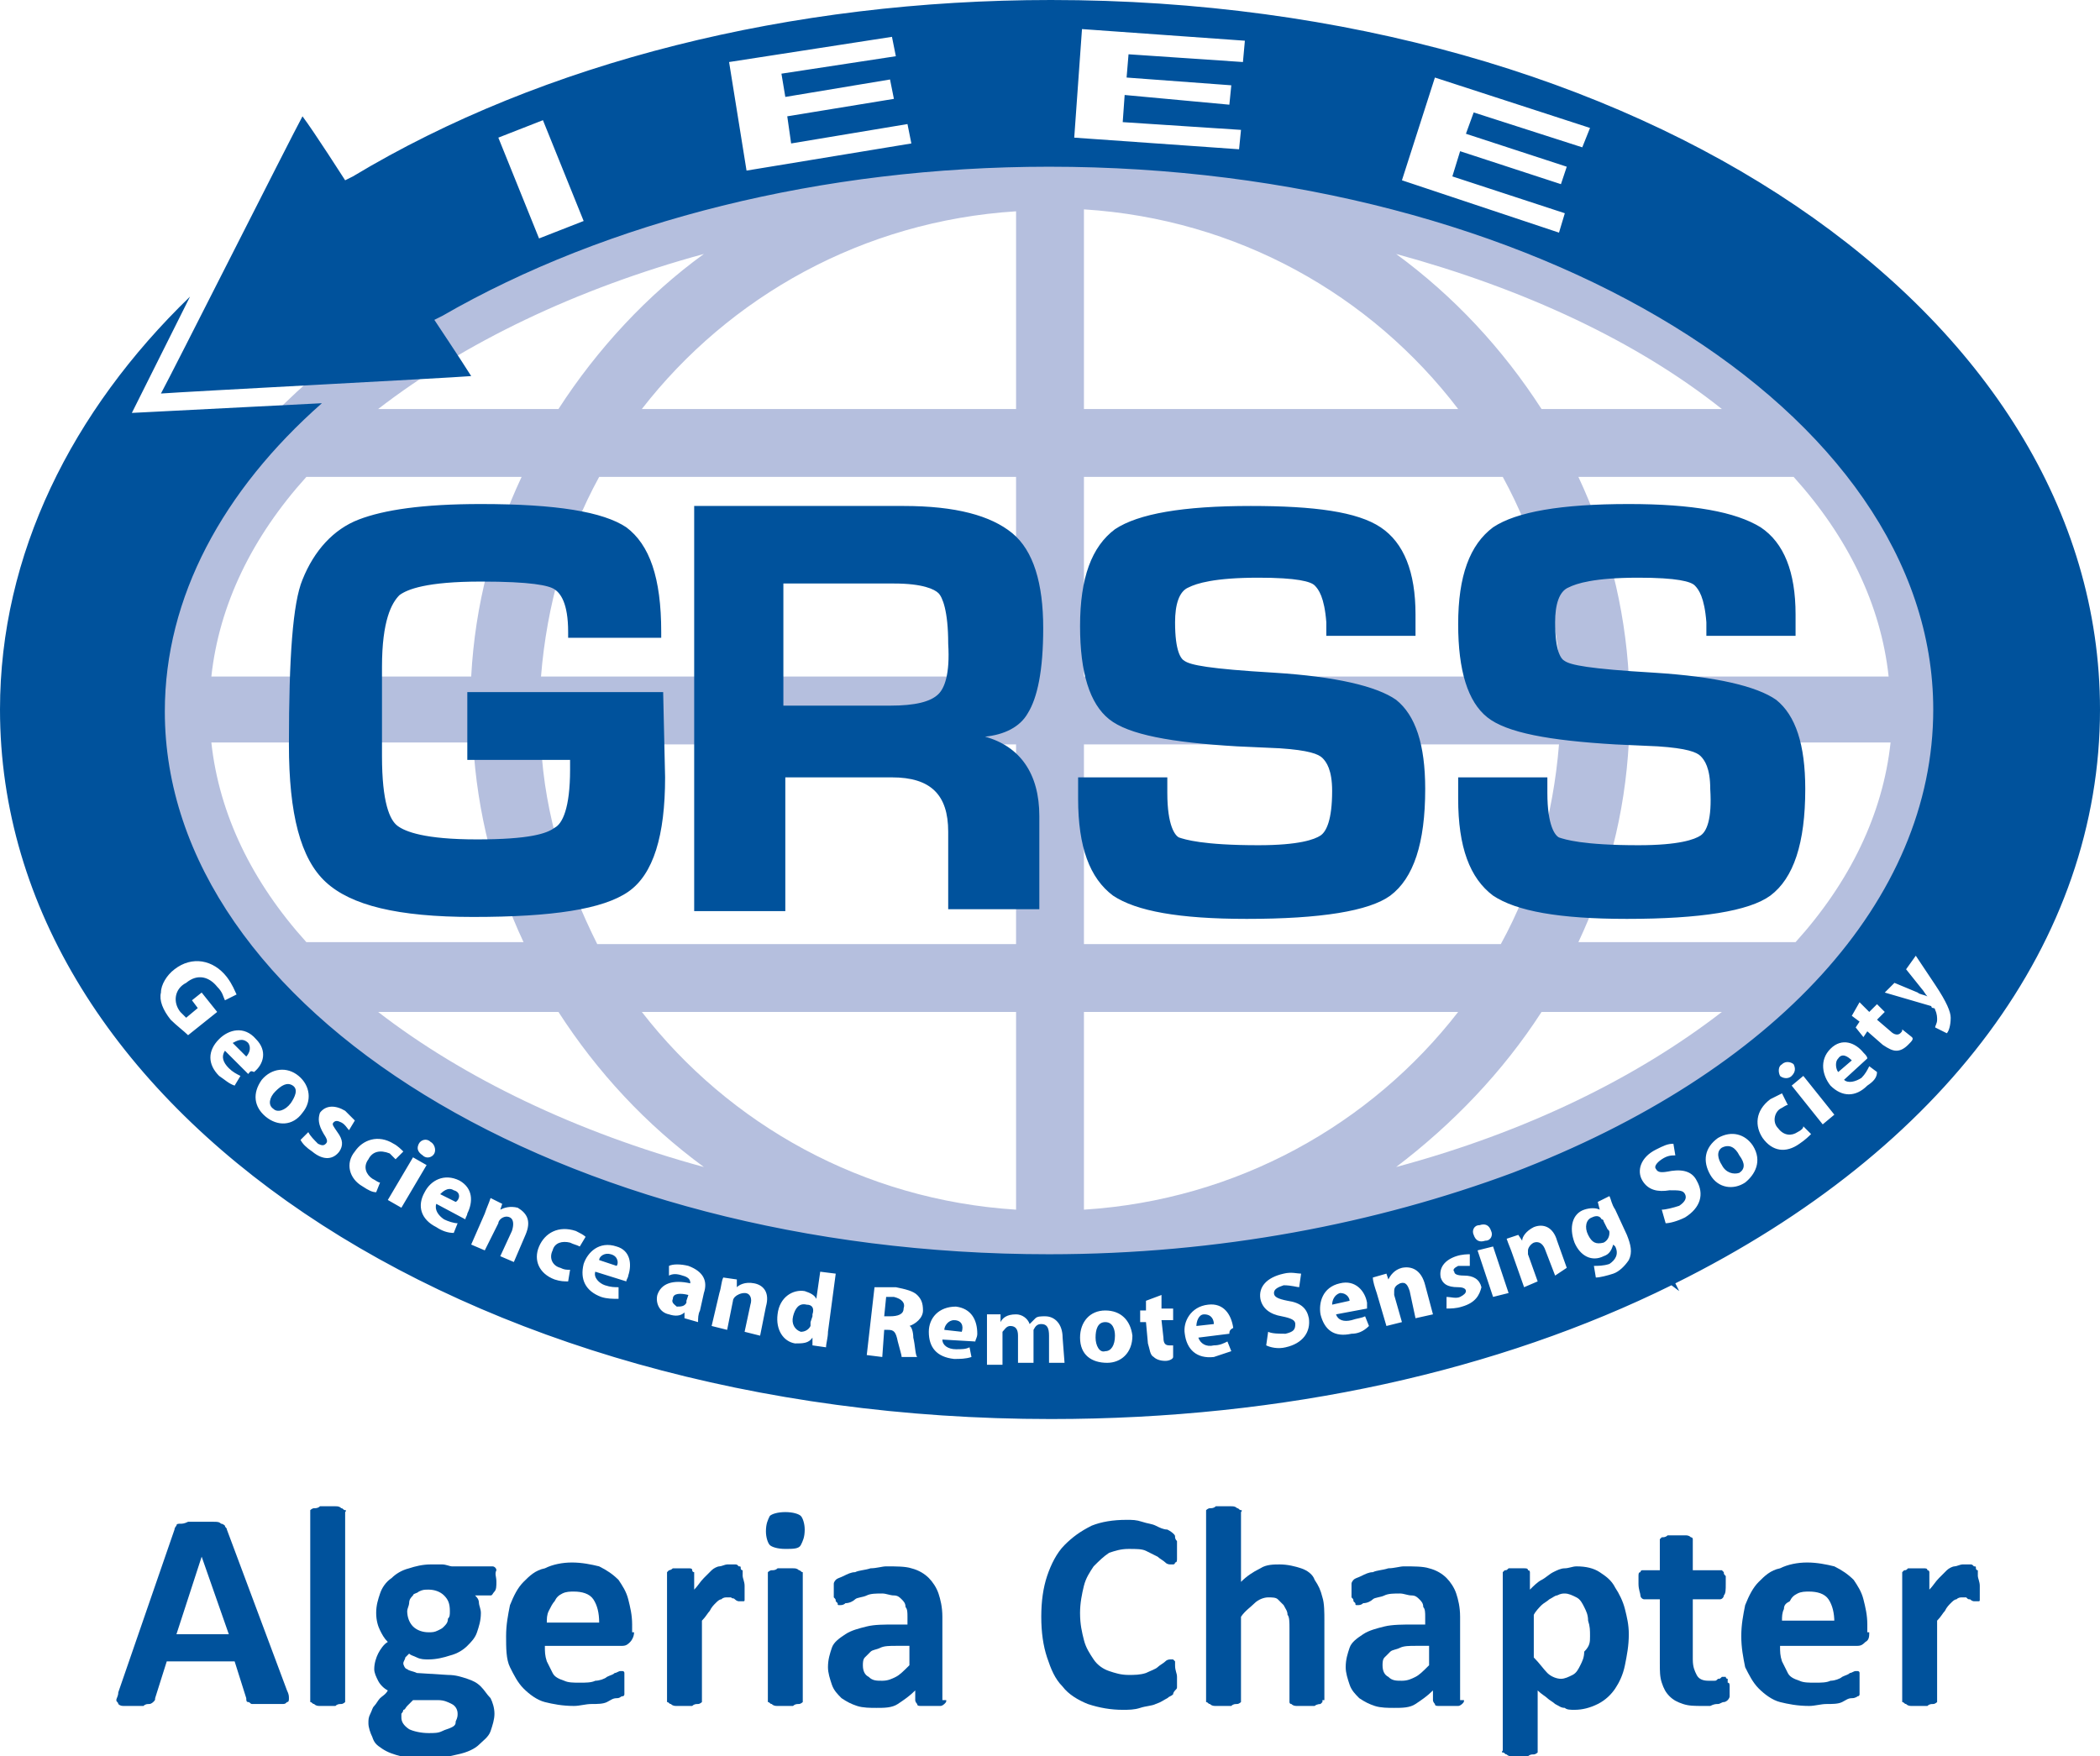
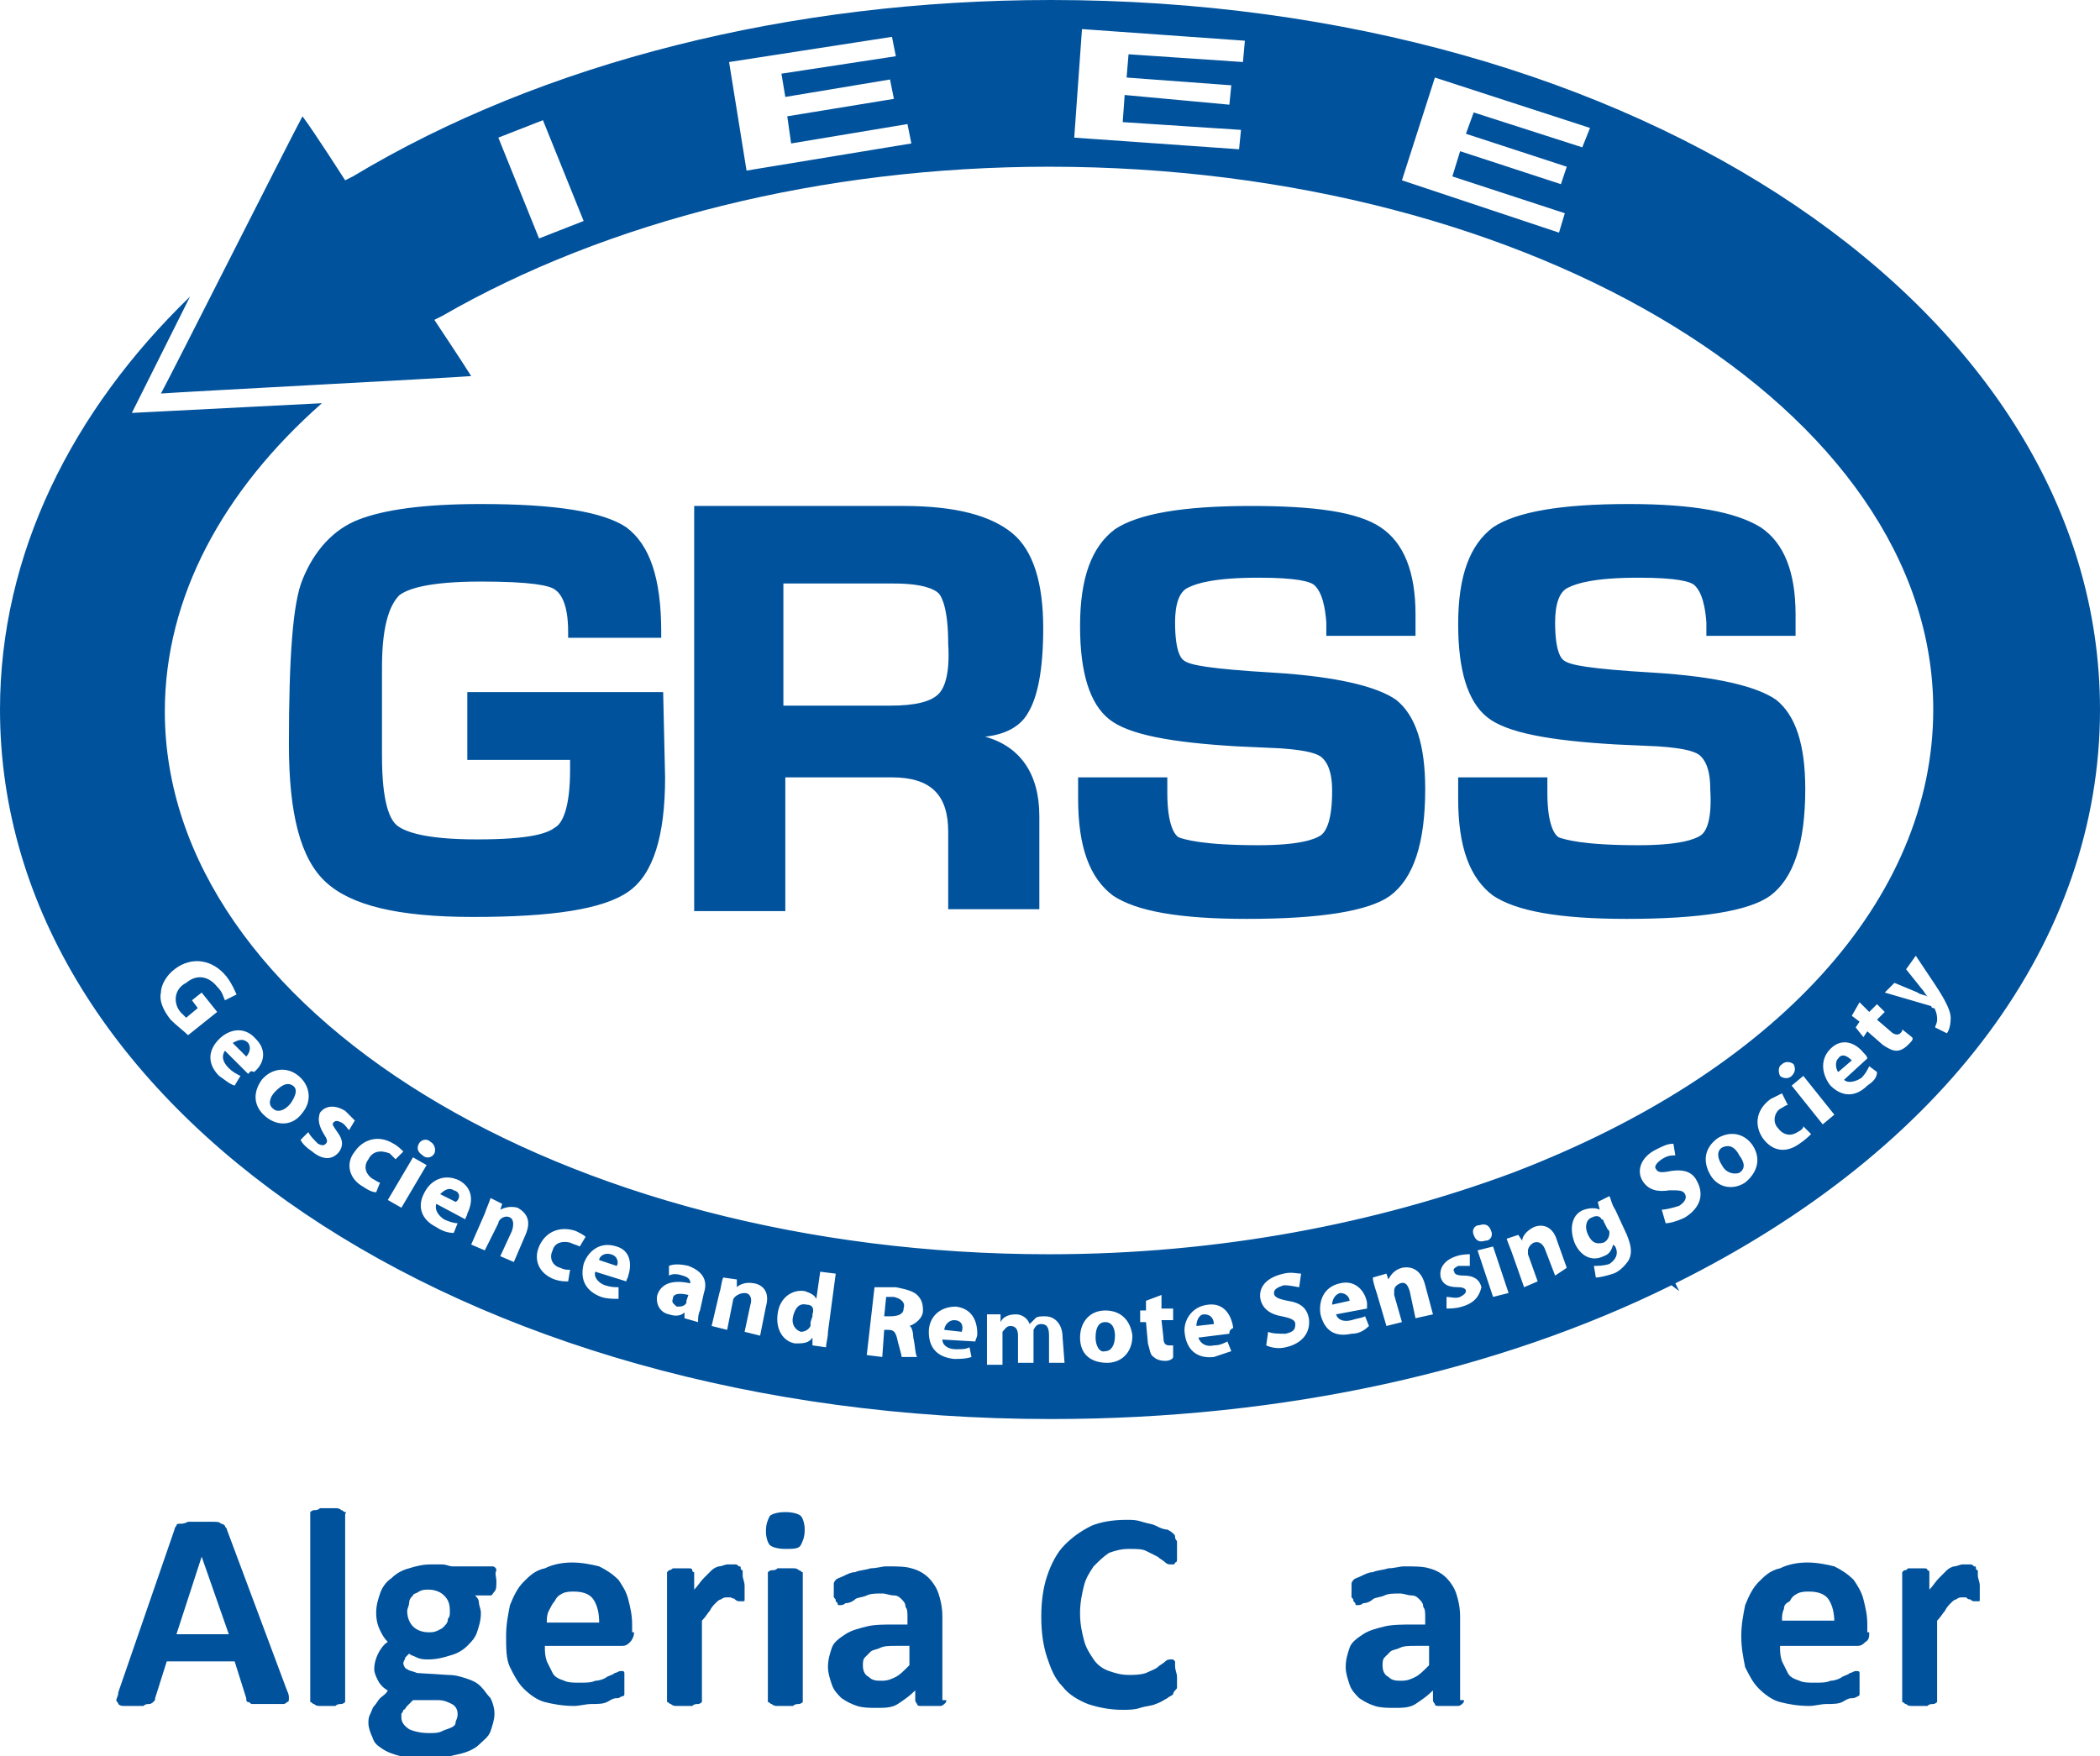
<svg xmlns="http://www.w3.org/2000/svg" version="1.1" id="Layer_1" x="0px" y="0px" viewBox="0 0 108.3 90.6" style="enable-background:new 0 0 108.3 90.6;" xml:space="preserve">
  <style type="text/css">
	.st0{fill:#B5BFDE;}
	.st1{fill:#00529C;enable-background:new    ;}
	.st2{enable-background:new    ;}
	.st3{fill:#00529C;}
</style>
  <g id="XMLID_241_">
    <g id="XMLID_515_">
      <g id="XMLID_516_">
-         <path id="XMLID_580_" class="st0" d="M54.2,7.3C28.3,7.3,7.3,20.4,7.3,36.6c0,16.2,21,29.3,46.9,29.3c25.9,0,46.9-13.2,46.9-29.3     C101.1,20.4,80,7.3,54.2,7.3z M81.4,48.6c1.5-3.2,2.4-6.6,2.6-10.3h13.5c-0.4,3.7-2.1,7.2-4.9,10.3H81.4z M33.1,52.2h19.3v10.2     C44.5,61.9,37.6,58,33.1,52.2z M15.8,48.6c-2.8-3.1-4.5-6.6-4.9-10.3h13.5c0.2,3.6,1.1,7.1,2.6,10.3H15.8z M26.9,24.6     c-1.5,3.2-2.4,6.6-2.6,10.3H10.9c0.4-3.7,2.1-7.2,4.9-10.3H26.9z M75.2,21.1H55.9V10.8C63.8,11.3,70.7,15.2,75.2,21.1z      M77.5,24.6c1.7,3.1,2.7,6.6,3,10.3H55.9V24.6H77.5z M52.4,24.6v10.3H27.9c0.3-3.7,1.3-7.2,3-10.3H52.4z M33.1,21.1     c4.5-5.8,11.4-9.7,19.3-10.2v10.2H33.1z M27.9,38.4h24.5v10.3H30.8C29.2,45.5,28.1,42.1,27.9,38.4z M55.9,52.2h19.3     c-4.5,5.8-11.4,9.7-19.3,10.2V52.2z M55.9,48.6V38.4h24.5c-0.3,3.7-1.3,7.2-3,10.3H55.9z M84,34.9c-0.2-3.6-1.1-7.1-2.6-10.3     h11.1c2.8,3.1,4.5,6.6,4.9,10.3H84z M88.8,21.1h-9.3c-2-3.1-4.5-5.8-7.5-8C78.6,14.9,84.4,17.6,88.8,21.1z M28.8,21.1h-9.3     c4.4-3.4,10.2-6.2,16.8-8C33.4,15.2,30.8,18,28.8,21.1z M19.5,52.2h9.3c2,3.1,4.5,5.8,7.5,8C29.7,58.4,23.9,55.6,19.5,52.2z      M79.5,52.2h9.3c-4.4,3.4-10.1,6.2-16.8,8C74.9,58,77.5,55.3,79.5,52.2z" />
        <path id="XMLID_517_" class="st1" d="M20.6,30.7C21,30.4,22,30,24.8,30c2.6,0,3.5,0.2,3.8,0.4c0.3,0.2,0.7,0.7,0.7,2.2l0,0.3h4.8     v-0.3c0-2.8-0.6-4.5-1.8-5.4c-1.2-0.8-3.6-1.2-7.5-1.2c-3,0-5,0.3-6.3,0.8c-1.3,0.5-2.3,1.6-2.9,3.1c-0.5,1.2-0.7,4-0.7,8.5     c0,3.6,0.6,5.9,1.9,7.1c1.3,1.2,3.7,1.8,7.6,1.8c4.1,0,6.7-0.4,8-1.3c1.3-0.9,1.9-2.9,1.9-5.9c0,0-0.1-4.4-0.1-4.4H24.1v3.5     c0,0,4.7,0,5.3,0c0,0.2,0,0.5,0,0.5c0,2-0.4,2.8-0.8,3c-0.4,0.3-1.3,0.6-4,0.6c-2.7,0-3.7-0.4-4.1-0.7c-0.4-0.3-0.8-1.2-0.8-3.6     c0,0,0-2.6,0-2.6l0-2C19.7,32,20.2,31.1,20.6,30.7z M53,36.8c0.5-0.8,0.8-2.2,0.8-4.4c0-2.3-0.5-4-1.6-4.9     c-1.1-0.9-2.9-1.4-5.6-1.4H35.8v20.9h4.7c0,0,0-6.2,0-6.9c0.6,0,5.5,0,5.5,0c2,0,2.9,0.9,2.9,2.8v4h4.7v-4.8c0-2.2-1-3.6-2.8-4.1     C51.8,37.9,52.6,37.5,53,36.8z M48.4,35.8c-0.4,0.4-1.2,0.6-2.5,0.6c0,0-4.8,0-5.5,0v-6.3c0.6,0,5.7,0,5.7,0     c1.5,0,2.1,0.3,2.3,0.5c0.2,0.2,0.5,0.9,0.5,2.6C49,34.8,48.7,35.5,48.4,35.8z M68.1,43.1c-0.3,0.2-1.1,0.5-3.2,0.5     c-2.9,0-3.8-0.3-4.1-0.4c-0.2-0.1-0.6-0.6-0.6-2.3c0,0,0-0.8,0-0.8h-4.6l0,1.1c0,2.5,0.6,4.1,1.8,5c1.2,0.8,3.4,1.2,6.9,1.2     c3.8,0,6.3-0.4,7.4-1.2c1.2-0.9,1.8-2.7,1.8-5.5c0-2.3-0.5-3.8-1.5-4.6c-1-0.7-3.1-1.2-6.3-1.4c-3.4-0.2-4.3-0.4-4.6-0.6     c-0.2-0.1-0.5-0.5-0.5-2c0-0.9,0.2-1.6,0.7-1.8c0.4-0.2,1.3-0.5,3.6-0.5c2,0,2.7,0.2,2.9,0.4c0.2,0.2,0.5,0.6,0.6,1.9     c0,0,0,0.4,0,0.4l0,0.3l0.3,0h4.3l0-1.1c0-2.2-0.6-3.7-1.8-4.5c-1.2-0.8-3.4-1.1-6.7-1.1c-3.5,0-5.8,0.4-7,1.2     c-1.2,0.9-1.8,2.5-1.8,5c0,2.4,0.5,4,1.5,4.8c1,0.8,3.2,1.2,6.6,1.4l2.2,0.1c1.5,0.1,2,0.3,2.2,0.5c0.2,0.2,0.5,0.6,0.5,1.7     C68.7,42.3,68.4,42.9,68.1,43.1z M87.7,43.1c-0.3,0.2-1.1,0.5-3.2,0.5c-2.9,0-3.8-0.3-4.1-0.4c-0.2-0.1-0.6-0.6-0.6-2.3     c0,0,0-0.8,0-0.8h-4.6l0,1.1c0,2.5,0.6,4.1,1.8,5c1.2,0.8,3.4,1.2,6.9,1.2c3.8,0,6.3-0.4,7.4-1.2c1.2-0.9,1.8-2.7,1.8-5.5     c0-2.3-0.5-3.8-1.5-4.6c-1-0.7-3.1-1.2-6.3-1.4c-3.4-0.2-4.3-0.4-4.6-0.6c-0.2-0.1-0.5-0.5-0.5-2c0-0.9,0.2-1.6,0.7-1.8     c0.4-0.2,1.3-0.5,3.6-0.5c2,0,2.7,0.2,2.9,0.4c0.2,0.2,0.5,0.6,0.6,1.9c0,0,0,0.4,0,0.4l0,0.3l0.3,0h4.3l0-1.1     c0-2.2-0.6-3.7-1.8-4.5C89.5,26.4,87.3,26,84,26c-3.5,0-5.8,0.4-7,1.2v0c-1.2,0.9-1.8,2.5-1.8,5c0,2.4,0.5,4,1.5,4.8     c1,0.8,3.2,1.2,6.6,1.4l2.2,0.1c1.5,0.1,2,0.3,2.2,0.5c0.2,0.2,0.5,0.6,0.5,1.7C88.3,42.3,88,42.9,87.7,43.1z M108.3,36.6     C108.3,16.1,84.5,0,54.2,0c-13.4,0-26.2,3.2-36,9.1l-0.4,0.2c0,0-1.6-2.5-2.2-3.3C15,7.1,8.9,19.2,8.3,20.3     c1.3-0.1,14.8-0.8,16-0.9c-0.5-0.8-1.9-2.9-1.9-2.9l0.4-0.2c8.5-4.9,19.6-7.7,31.3-7.7c25.1,0,45.6,12.6,45.6,28     c0,9.8-8.1,18.7-21.7,23.9l0,0c-7,2.6-15.1,4.2-23.9,4.2c-25.1,0-45.6-12.6-45.6-28c0-5.9,3-11.4,8.1-15.9l-9.8,0.5l3-6     C3.7,21.2,0,28.6,0,36.6c0,20.5,23.8,36.6,54.2,36.6c12.1,0,23.1-2.5,32-6.9l0.4,0.3l-0.2-0.4C100.3,59.3,108.3,48.5,108.3,36.6z      M27.8,12.3l-2.1-5.2L28,6.2l2.1,5.2L27.8,12.3z M38.5,8.8l-0.9-5.6L46,1.9l0.2,1l-5.9,0.9l0.2,1.2l5.4-0.9l0.2,1L40.6,6l0.2,1.4     l6-1l0.2,1L38.5,8.8z M64.1,3.2l-5.9-0.4L58.1,4l5.4,0.4l-0.1,1L58,4.9l-0.1,1.4L64,6.7l-0.1,1l-8.5-0.6l0.4-5.6l8.4,0.6     L64.1,3.2z M81.6,7.6L76,5.8l-0.4,1.1l5.2,1.7l-0.3,0.9l-5.2-1.7l-0.4,1.3l5.8,1.9l-0.3,1l-8.1-2.7L74,4l8,2.6L81.6,7.6z      M97.7,50.7l1.2,0.5c0.1,0.1,0.3,0.1,0.5,0.2l0,0c-0.1-0.1-0.2-0.3-0.3-0.4l-0.8-1l0.5-0.7l1,1.5c0.6,0.9,0.8,1.4,0.8,1.7     c0,0.4-0.1,0.7-0.2,0.8L99.8,53c0-0.1,0.1-0.2,0.1-0.4c0-0.1,0-0.3-0.1-0.5c0,0,0-0.1-0.1-0.1c0,0-0.1,0-0.1-0.1l-2.4-0.7     L97.7,50.7z M91.9,54.9c0.2-0.2,0.5-0.1,0.6,0c0.1,0.2,0.1,0.4-0.1,0.6l0,0c-0.2,0.2-0.5,0.1-0.6,0C91.7,55.3,91.7,55,91.9,54.9z      M76.3,63.2c0.3-0.1,0.5,0,0.6,0.3c0.1,0.2,0,0.5-0.3,0.5l0,0c-0.3,0.1-0.5,0-0.6-0.3C75.9,63.5,76,63.2,76.3,63.2z M21.6,59     c0.1-0.2,0.4-0.3,0.6-0.1c0.2,0.1,0.3,0.4,0.2,0.6c-0.1,0.2-0.4,0.3-0.6,0.1l0,0C21.5,59.4,21.5,59.2,21.6,59z M8.8,52.6     c-0.4-0.5-0.6-1-0.5-1.4c0-0.4,0.3-0.9,0.7-1.2c0.9-0.7,2-0.5,2.7,0.4c0.3,0.4,0.4,0.7,0.5,0.9l-0.6,0.3     c-0.1-0.2-0.1-0.4-0.4-0.7c-0.4-0.5-1-0.7-1.6-0.2C9,51,8.9,51.7,9.3,52.2c0.1,0.1,0.2,0.2,0.3,0.3l0.6-0.5l-0.3-0.4l0.5-0.4     l0.8,1l-1.5,1.2C9.5,53.2,9.1,52.9,8.8,52.6z M12.8,55.4l-1.2-1.2c-0.2,0.3-0.1,0.6,0.2,0.9c0.2,0.2,0.4,0.3,0.6,0.4l-0.3,0.5     c-0.3-0.1-0.5-0.3-0.8-0.5c-0.6-0.6-0.6-1.3,0-1.9c0.5-0.5,1.3-0.7,1.9,0c0.6,0.6,0.4,1.3-0.1,1.7C12.9,55.2,12.9,55.3,12.8,55.4     z M13.7,57.6L13.7,57.6c-0.6-0.5-0.7-1.2-0.2-1.9c0.5-0.6,1.3-0.7,1.9-0.2c0.6,0.5,0.7,1.3,0.2,1.9     C15.1,58.1,14.3,58.1,13.7,57.6z M17.6,57.9c-0.2-0.1-0.3-0.1-0.4,0c-0.1,0.1,0,0.2,0.2,0.5c0.3,0.4,0.3,0.7,0.1,1     c-0.3,0.4-0.8,0.5-1.4,0c-0.3-0.2-0.5-0.4-0.6-0.6l0.4-0.4c0.1,0.2,0.3,0.4,0.5,0.6c0.2,0.1,0.3,0.1,0.4,0     c0.1-0.1,0.1-0.2-0.1-0.5c-0.3-0.5-0.3-0.8-0.2-1.1c0.3-0.4,0.8-0.4,1.3-0.1c0.2,0.2,0.4,0.4,0.5,0.5L18,58.3     C17.9,58.2,17.8,58,17.6,57.9z M19,59.8c-0.3,0.4-0.1,0.8,0.2,1c0.2,0.1,0.3,0.2,0.4,0.2l-0.2,0.5c-0.2,0-0.4-0.1-0.7-0.3     c-0.7-0.4-0.9-1.2-0.4-1.8c0.4-0.6,1.2-0.9,2-0.4c0.2,0.1,0.4,0.3,0.5,0.4l-0.4,0.4c-0.1-0.1-0.2-0.2-0.3-0.3     C19.6,59.3,19.2,59.4,19,59.8z M20,61.9l1.3-2.2l0.7,0.4l-1.3,2.2L20,61.9z M24,62.9l-1.5-0.8c-0.1,0.3,0.1,0.6,0.4,0.8     c0.2,0.1,0.5,0.2,0.7,0.2l-0.2,0.5c-0.3,0-0.6-0.1-0.9-0.3c-0.8-0.4-1-1.1-0.6-1.8c0.3-0.6,1-1,1.8-0.6c0.7,0.4,0.7,1.1,0.4,1.7     C24.1,62.7,24,62.8,24,62.9z M27.1,63.7l-0.6,1.4l-0.7-0.3l0.6-1.3c0.1-0.3,0.1-0.6-0.1-0.7c-0.2-0.1-0.4,0-0.5,0.1     c0,0-0.1,0.1-0.1,0.2L25,64.5l-0.7-0.3l0.7-1.6c0.1-0.3,0.2-0.5,0.3-0.8l0.6,0.3l-0.1,0.3l0,0c0.2-0.1,0.5-0.2,0.9-0.1     C27.2,62.6,27.4,63,27.1,63.7z M29.4,64.1c-0.4-0.1-0.8,0-0.9,0.4c-0.2,0.4,0,0.8,0.4,0.9c0.2,0.1,0.3,0.1,0.5,0.1l-0.1,0.6     c-0.2,0-0.4,0-0.7-0.1c-0.8-0.3-1.1-1-0.8-1.7c0.3-0.7,1-1.1,1.9-0.8c0.2,0.1,0.4,0.2,0.5,0.3l-0.3,0.5     C29.7,64.2,29.6,64.2,29.4,64.1z M32.4,65.8c0,0.1-0.1,0.2-0.1,0.3l-1.6-0.5c-0.1,0.3,0.2,0.6,0.5,0.7c0.3,0.1,0.5,0.1,0.7,0.1     L31.9,67c-0.3,0-0.6,0-0.9-0.1c-0.8-0.3-1.1-0.9-0.9-1.7c0.2-0.6,0.8-1.2,1.7-0.9C32.5,64.5,32.6,65.2,32.4,65.8z M36.3,66.7     l-0.2,0.9C36,67.8,36,68,36,68.2L35.3,68l0-0.3l0,0c-0.2,0.2-0.5,0.2-0.8,0.1c-0.5-0.1-0.7-0.6-0.6-1c0.2-0.6,0.8-0.8,1.7-0.6     l0,0c0-0.1,0-0.3-0.4-0.4c-0.3-0.1-0.5-0.1-0.7,0l0-0.5c0.2-0.1,0.6-0.1,1,0C36.3,65.6,36.5,66.1,36.3,66.7z M39.5,67.4l-0.3,1.5     l-0.8-0.2l0.3-1.4c0.1-0.3,0-0.6-0.3-0.6c-0.2,0-0.4,0.1-0.5,0.2c0,0-0.1,0.1-0.1,0.2l-0.3,1.5l-0.8-0.2l0.4-1.7     c0.1-0.3,0.1-0.6,0.2-0.8L38,66l0,0.4l0,0c0.1-0.1,0.4-0.3,0.9-0.2C39.4,66.3,39.7,66.7,39.5,67.4z M42.7,68.7     c0,0.3-0.1,0.6-0.1,0.8l-0.7-0.1l0-0.4l0,0c-0.2,0.3-0.5,0.3-0.9,0.3c-0.6-0.1-1-0.7-0.9-1.5c0.1-0.9,0.8-1.3,1.4-1.2     c0.3,0.1,0.5,0.2,0.6,0.4l0,0l0.2-1.4l0.8,0.1L42.7,68.7z M47.1,69c0.1,0.4,0.1,0.9,0.2,1L46.5,70c0-0.1-0.1-0.4-0.2-0.8     c-0.1-0.5-0.2-0.6-0.5-0.6l-0.2,0l-0.1,1.4l-0.8-0.1l0.4-3.5c0.3,0,0.6,0,1.1,0c0.5,0.1,0.9,0.2,1.1,0.4c0.2,0.2,0.3,0.4,0.3,0.8     c0,0.4-0.4,0.7-0.7,0.8l0,0C47,68.4,47.1,68.7,47.1,69z M50.3,69.2l-1.7-0.1c0,0.3,0.3,0.5,0.7,0.5c0.3,0,0.5,0,0.7-0.1l0.1,0.5     c-0.3,0.1-0.6,0.1-0.9,0.1c-0.9-0.1-1.3-0.6-1.3-1.4c0-0.7,0.5-1.3,1.4-1.3c0.8,0.1,1.1,0.7,1.1,1.4C50.4,69,50.3,69.1,50.3,69.2     z M54.9,70.3l-0.8,0l0-1.4c0-0.4-0.1-0.6-0.4-0.6c-0.2,0-0.3,0.1-0.4,0.3c0,0.1,0,0.1,0,0.2l0,1.5l-0.8,0l0-1.4     c0-0.3-0.1-0.5-0.4-0.5c-0.2,0-0.3,0.2-0.4,0.3c0,0.1,0,0.1,0,0.2l0,1.5l-0.8,0l0-1.8c0-0.3,0-0.6,0-0.8l0.7,0l0,0.4h0     c0.1-0.2,0.3-0.4,0.8-0.4c0.3,0,0.6,0.2,0.7,0.5h0c0.1-0.1,0.2-0.2,0.3-0.3c0.1-0.1,0.3-0.1,0.5-0.1c0.5,0,0.9,0.4,0.9,1.1     L54.9,70.3z M57.1,70.3L57.1,70.3c-0.8,0-1.4-0.4-1.4-1.3c0-0.8,0.5-1.4,1.3-1.4c0.8,0,1.3,0.5,1.4,1.3     C58.4,69.8,57.8,70.3,57.1,70.3z M60.1,70.2c-0.3,0-0.5-0.1-0.6-0.2c-0.2-0.1-0.2-0.4-0.3-0.7l-0.1-1.1l-0.3,0l0-0.6l0.3,0l0-0.5     l0.8-0.3l0,0.7l0.6,0l0,0.6l-0.6,0l0.1,0.9c0,0.3,0.1,0.4,0.3,0.4c0.1,0,0.2,0,0.2,0l0,0.6C60.5,70.1,60.3,70.2,60.1,70.2z      M63.4,68.8l-1.6,0.2c0.1,0.3,0.4,0.5,0.8,0.4c0.3,0,0.5-0.1,0.7-0.2l0.2,0.5c-0.3,0.1-0.6,0.2-0.9,0.3c-0.9,0.1-1.4-0.4-1.5-1.2     c-0.1-0.6,0.3-1.4,1.2-1.5c0.8-0.1,1.2,0.5,1.3,1.2C63.4,68.6,63.4,68.7,63.4,68.8z M66.3,69.5c-0.4,0.1-0.8,0-1-0.1l0.1-0.7     c0.2,0.1,0.6,0.1,0.9,0.1c0.4-0.1,0.5-0.2,0.5-0.5c0-0.2-0.2-0.3-0.7-0.4c-0.6-0.1-1-0.4-1.1-0.9c-0.1-0.6,0.3-1.1,1.2-1.3     c0.4-0.1,0.7,0,0.9,0l-0.1,0.7c-0.1,0-0.4-0.1-0.8-0.1c-0.3,0.1-0.5,0.2-0.5,0.4c0,0.2,0.2,0.3,0.7,0.4c0.7,0.1,1,0.4,1.1,0.9     C67.6,68.7,67.2,69.3,66.3,69.5z M69.7,68.8c-0.9,0.2-1.4-0.2-1.6-1c-0.1-0.6,0.1-1.4,1-1.6c0.8-0.2,1.3,0.4,1.4,1     c0,0.1,0,0.3,0,0.3l-1.6,0.3c0.1,0.3,0.4,0.4,0.8,0.3c0.3-0.1,0.5-0.1,0.7-0.2l0.2,0.5C70.3,68.7,70,68.8,69.7,68.8z M73,68     l-0.3-1.4c-0.1-0.3-0.2-0.5-0.5-0.4c-0.2,0.1-0.3,0.2-0.3,0.4c0,0.1,0,0.1,0,0.2l0.4,1.4l-0.8,0.2L71,66.7     c-0.1-0.3-0.2-0.6-0.2-0.8l0.7-0.2l0.1,0.3l0,0c0.1-0.2,0.3-0.5,0.7-0.6c0.5-0.1,1,0.1,1.2,0.9l0.4,1.5L73,68z M75.4,67.4     c-0.3,0.1-0.6,0.1-0.8,0.1l0-0.6c0.2,0,0.5,0.1,0.7,0c0.2-0.1,0.3-0.2,0.3-0.3c0-0.1-0.1-0.2-0.4-0.2c-0.6,0-0.8-0.2-0.9-0.5     c-0.1-0.5,0.2-0.9,0.8-1.1c0.3-0.1,0.6-0.1,0.7-0.1l0,0.6c-0.1,0-0.4,0-0.6,0c-0.2,0.1-0.3,0.2-0.2,0.3c0,0.1,0.1,0.2,0.5,0.2     c0.5,0,0.8,0.2,0.9,0.6C76.3,66.8,76.1,67.2,75.4,67.4z M77,66.9l-0.8-2.4l0.8-0.2l0.8,2.4L77,66.9z M80.2,65.8l-0.5-1.3     c-0.1-0.3-0.3-0.5-0.6-0.4c-0.2,0.1-0.3,0.3-0.3,0.4c0,0.1,0,0.1,0,0.2l0.5,1.4l-0.7,0.3L78,64.7c-0.1-0.3-0.2-0.5-0.3-0.8     l0.6-0.2l0.2,0.3l0,0c0-0.2,0.2-0.5,0.6-0.7c0.5-0.2,1,0,1.2,0.7l0.5,1.4L80.2,65.8z M84,65c-0.2,0.3-0.5,0.6-0.8,0.7     c-0.3,0.1-0.7,0.2-0.9,0.2l-0.1-0.6c0.2,0,0.5,0,0.8-0.1c0.3-0.2,0.5-0.5,0.3-0.9l-0.1-0.1l0,0c-0.1,0.3-0.2,0.5-0.5,0.6     c-0.6,0.3-1.2,0-1.5-0.7c-0.3-0.8-0.1-1.5,0.5-1.7c0.3-0.1,0.6-0.1,0.8,0l0,0L82.4,62l0.6-0.3c0.1,0.2,0.1,0.4,0.3,0.7l0.6,1.3     C84.1,64.2,84.2,64.6,84,65z M86.9,62.8c-0.4,0.2-0.8,0.3-1,0.3l-0.2-0.7c0.2,0,0.6-0.1,0.9-0.2c0.3-0.2,0.4-0.4,0.3-0.6     c-0.1-0.2-0.3-0.2-0.8-0.2c-0.6,0.1-1.1,0-1.4-0.5c-0.3-0.5-0.1-1.2,0.7-1.6c0.4-0.2,0.6-0.3,0.9-0.3l0.1,0.6     c-0.2,0-0.4,0-0.7,0.2c-0.3,0.2-0.4,0.4-0.3,0.5c0.1,0.2,0.3,0.2,0.8,0.1c0.7-0.1,1.1,0.1,1.3,0.5C87.9,61.6,87.7,62.3,86.9,62.8     z M90,61L90,61c-0.6,0.4-1.4,0.3-1.8-0.4c-0.4-0.7-0.3-1.4,0.4-1.9c0.7-0.4,1.4-0.2,1.8,0.4C90.9,59.9,90.5,60.6,90,61z M92.8,59     c-0.7,0.5-1.4,0.4-1.9-0.3c-0.4-0.6-0.4-1.4,0.4-2c0.2-0.1,0.4-0.2,0.6-0.3l0.3,0.6c-0.1,0-0.2,0.1-0.4,0.2     c-0.3,0.2-0.4,0.7-0.1,1c0.3,0.4,0.7,0.4,1,0.2c0.2-0.1,0.3-0.2,0.3-0.3l0.4,0.4C93.3,58.6,93.1,58.8,92.8,59z M94,58l-1.6-2     l0.6-0.5l1.6,2L94,58z M96.3,56c-0.6,0.6-1.3,0.6-1.9,0c-0.4-0.5-0.6-1.3,0-1.9c0.6-0.6,1.3-0.3,1.7,0.2c0.1,0.1,0.2,0.2,0.2,0.3     l-1.2,1.1c0.2,0.2,0.6,0.1,0.9-0.1c0.2-0.2,0.3-0.4,0.4-0.6l0.4,0.3C96.8,55.6,96.6,55.8,96.3,56z M98.4,53.9     c-0.2,0.2-0.4,0.3-0.6,0.3c-0.2,0-0.4-0.1-0.7-0.3l-0.8-0.7l-0.2,0.3L95.7,53l0.2-0.3l-0.4-0.3l0.4-0.7l0.5,0.5l0.4-0.4l0.4,0.4     l-0.4,0.4l0.7,0.6c0.2,0.2,0.4,0.2,0.5,0.1c0.1-0.1,0.1-0.1,0.1-0.2l0.5,0.4C98.7,53.6,98.6,53.7,98.4,53.9z M12,53.8l0.7,0.7     c0.1-0.1,0.3-0.4,0.1-0.7C12.5,53.5,12.2,53.7,12,53.8z M94.8,54.6c-0.2,0.2-0.1,0.6,0,0.7l0.7-0.6C95.3,54.5,95,54.3,94.8,54.6z      M49.2,68.1c-0.3,0-0.5,0.3-0.5,0.5l0.9,0.1C49.7,68.4,49.6,68.1,49.2,68.1z M46.1,66.9c-0.2,0-0.3,0-0.4,0l-0.1,1l0.3,0     c0.4,0,0.7-0.1,0.7-0.4C46.7,67.2,46.5,67,46.1,66.9z M62.1,67.8c-0.3,0-0.4,0.4-0.4,0.6l0.9-0.1C62.6,68.1,62.5,67.8,62.1,67.8z      M69.1,66.7c-0.3,0.1-0.4,0.4-0.4,0.6l0.9-0.2C69.6,67,69.5,66.7,69.1,66.7z M57,68.2c-0.4,0-0.5,0.4-0.5,0.8     c0,0.4,0.2,0.8,0.5,0.7l0,0c0.3,0,0.5-0.3,0.5-0.8C57.5,68.6,57.4,68.2,57,68.2z M41.6,67.3c-0.4-0.1-0.6,0.2-0.7,0.6     c-0.1,0.4,0.1,0.7,0.4,0.8c0.2,0,0.4-0.1,0.5-0.3c0-0.1,0-0.1,0-0.2l0.1-0.3c0,0,0-0.1,0-0.1C42,67.5,41.9,67.3,41.6,67.3z      M82.7,63c0,0,0-0.1-0.1-0.1c-0.1-0.2-0.3-0.2-0.5-0.1c-0.3,0.1-0.4,0.5-0.2,0.9c0.2,0.4,0.4,0.5,0.8,0.4     c0.2-0.1,0.3-0.3,0.3-0.5c0-0.1,0-0.1-0.1-0.2L82.7,63z M23.4,61.4c-0.3-0.2-0.6,0.1-0.7,0.2l0.8,0.4     C23.7,61.9,23.8,61.5,23.4,61.4z M88.8,59.2c-0.3,0.2-0.2,0.6,0,0.9c0.2,0.4,0.6,0.5,0.9,0.4l0,0c0.3-0.2,0.3-0.5,0-0.9     C89.5,59.2,89.2,59,88.8,59.2z M31.5,64.7c-0.3-0.1-0.6,0.1-0.6,0.3l0.9,0.3C31.9,65.2,31.9,64.8,31.5,64.7z M34.7,67     c-0.1,0.2,0.1,0.3,0.2,0.4c0.2,0,0.4,0,0.5-0.2c0,0,0-0.1,0-0.1l0.1-0.3C35.1,66.7,34.7,66.7,34.7,67z M14.2,56.3     c-0.3,0.3-0.4,0.7-0.1,0.9l0,0c0.2,0.2,0.6,0.1,0.9-0.3c0.2-0.3,0.4-0.7,0.1-0.9C14.8,55.8,14.5,56,14.2,56.3z" />
      </g>
    </g>
  </g>
  <g class="st2">
    <path class="st3" d="M14.8,87.2c0.1,0.2,0.1,0.3,0.1,0.4c0,0.1,0,0.2-0.1,0.2c-0.1,0.1-0.1,0.1-0.3,0.1c-0.1,0-0.3,0-0.6,0   c-0.2,0-0.4,0-0.6,0c-0.1,0-0.2,0-0.3,0c-0.1,0-0.1-0.1-0.2-0.1s-0.1-0.1-0.1-0.2l-0.6-1.9H8.6L8,87.6c0,0.1,0,0.1-0.1,0.2   c0,0-0.1,0.1-0.2,0.1c-0.1,0-0.2,0-0.3,0.1c-0.1,0-0.3,0-0.5,0c-0.2,0-0.4,0-0.5,0c-0.1,0-0.2,0-0.3-0.1c0-0.1-0.1-0.1-0.1-0.2   s0.1-0.2,0.1-0.4l2.9-8.4c0-0.1,0.1-0.2,0.1-0.2c0-0.1,0.1-0.1,0.2-0.1c0.1,0,0.2,0,0.4-0.1c0.2,0,0.4,0,0.6,0c0.3,0,0.5,0,0.7,0   c0.2,0,0.3,0,0.4,0.1c0.1,0,0.2,0.1,0.2,0.1c0,0.1,0.1,0.1,0.1,0.2L14.8,87.2z M10.4,80.3L10.4,80.3l-1.3,4h2.7L10.4,80.3z" />
-     <path class="st3" d="M17.8,87.7c0,0,0,0.1,0,0.1c0,0-0.1,0.1-0.2,0.1s-0.2,0-0.3,0.1c-0.1,0-0.3,0-0.4,0s-0.3,0-0.4,0   c-0.1,0-0.2,0-0.3-0.1c-0.1,0-0.1-0.1-0.2-0.1c0,0,0-0.1,0-0.1V78c0,0,0-0.1,0-0.1s0.1-0.1,0.2-0.1c0.1,0,0.2,0,0.3-0.1   c0.1,0,0.3,0,0.4,0s0.3,0,0.4,0c0.1,0,0.2,0,0.3,0.1c0.1,0,0.1,0.1,0.2,0.1s0,0.1,0,0.1V87.7z" />
+     <path class="st3" d="M17.8,87.7c0,0,0,0.1,0,0.1c0,0-0.1,0.1-0.2,0.1s-0.2,0-0.3,0.1c-0.1,0-0.3,0-0.4,0s-0.3,0-0.4,0   c-0.1,0-0.2,0-0.3-0.1c-0.1,0-0.1-0.1-0.2-0.1c0,0,0-0.1,0-0.1V78s0.1-0.1,0.2-0.1c0.1,0,0.2,0,0.3-0.1   c0.1,0,0.3,0,0.4,0s0.3,0,0.4,0c0.1,0,0.2,0,0.3,0.1c0.1,0,0.1,0.1,0.2,0.1s0,0.1,0,0.1V87.7z" />
    <path class="st3" d="M25.6,81.6c0,0.2,0,0.4-0.1,0.5c-0.1,0.1-0.1,0.2-0.2,0.2h-0.8c0.1,0.1,0.2,0.2,0.2,0.4c0,0.1,0.1,0.3,0.1,0.5   c0,0.4-0.1,0.7-0.2,1c-0.1,0.3-0.3,0.5-0.5,0.7c-0.2,0.2-0.5,0.4-0.9,0.5c-0.3,0.1-0.7,0.2-1.1,0.2c-0.2,0-0.4,0-0.6-0.1   c-0.2-0.1-0.3-0.1-0.4-0.2c-0.1,0.1-0.1,0.1-0.2,0.2c0,0.1-0.1,0.2-0.1,0.3c0,0.1,0.1,0.3,0.2,0.3c0.1,0.1,0.3,0.1,0.5,0.2l1.6,0.1   c0.4,0,0.7,0.1,1,0.2c0.3,0.1,0.5,0.2,0.7,0.4c0.2,0.2,0.3,0.4,0.5,0.6c0.1,0.2,0.2,0.5,0.2,0.8c0,0.3-0.1,0.6-0.2,0.9   c-0.1,0.3-0.4,0.5-0.6,0.7s-0.6,0.4-1.1,0.5c-0.4,0.1-0.9,0.2-1.5,0.2c-0.6,0-1,0-1.4-0.1s-0.7-0.2-1-0.4c-0.3-0.2-0.4-0.3-0.5-0.6   c-0.1-0.2-0.2-0.5-0.2-0.7c0-0.2,0-0.3,0.1-0.5s0.1-0.3,0.2-0.4c0.1-0.1,0.2-0.3,0.3-0.4s0.3-0.2,0.4-0.4c-0.2-0.1-0.4-0.3-0.5-0.5   c-0.1-0.2-0.2-0.4-0.2-0.6c0-0.3,0.1-0.6,0.2-0.8c0.1-0.2,0.3-0.5,0.5-0.6c-0.2-0.2-0.3-0.4-0.4-0.6s-0.2-0.5-0.2-0.9   c0-0.4,0.1-0.7,0.2-1c0.1-0.3,0.3-0.6,0.6-0.8c0.2-0.2,0.5-0.4,0.9-0.5c0.3-0.1,0.7-0.2,1.1-0.2c0.2,0,0.4,0,0.6,0s0.4,0.1,0.5,0.1   h2.1c0.1,0,0.2,0.1,0.2,0.2C25.5,81.2,25.6,81.3,25.6,81.6z M23.6,88.4c0-0.2-0.1-0.4-0.3-0.5s-0.4-0.2-0.7-0.2l-1.3,0   c-0.1,0.1-0.2,0.2-0.3,0.3c-0.1,0.1-0.1,0.2-0.2,0.2c0,0.1-0.1,0.2-0.1,0.2s0,0.1,0,0.2c0,0.2,0.1,0.4,0.4,0.6   c0.2,0.1,0.6,0.2,1,0.2c0.3,0,0.5,0,0.7-0.1c0.2-0.1,0.3-0.1,0.5-0.2s0.2-0.2,0.2-0.3C23.6,88.6,23.6,88.5,23.6,88.4z M23.2,83.1   c0-0.4-0.1-0.6-0.3-0.8c-0.2-0.2-0.5-0.3-0.8-0.3c-0.2,0-0.3,0-0.5,0.1c-0.1,0.1-0.3,0.1-0.3,0.2c-0.1,0.1-0.2,0.2-0.2,0.4   c0,0.1-0.1,0.3-0.1,0.4c0,0.3,0.1,0.6,0.3,0.8c0.2,0.2,0.5,0.3,0.8,0.3c0.2,0,0.3,0,0.5-0.1s0.2-0.1,0.3-0.2   c0.1-0.1,0.2-0.2,0.2-0.4C23.2,83.4,23.2,83.3,23.2,83.1z" />
    <path class="st3" d="M32.7,84.2c0,0.2-0.1,0.4-0.2,0.5s-0.2,0.2-0.4,0.2h-4c0,0.3,0,0.5,0.1,0.8c0.1,0.2,0.2,0.4,0.3,0.6   c0.1,0.2,0.3,0.3,0.6,0.4c0.2,0.1,0.5,0.1,0.8,0.1c0.3,0,0.6,0,0.8-0.1c0.2,0,0.5-0.1,0.6-0.2c0.2-0.1,0.3-0.1,0.4-0.2   c0.1,0,0.2-0.1,0.3-0.1c0,0,0.1,0,0.1,0c0,0,0.1,0,0.1,0.1s0,0.1,0,0.2c0,0.1,0,0.2,0,0.3c0,0.1,0,0.2,0,0.3c0,0.1,0,0.1,0,0.2   c0,0.1,0,0.1,0,0.1c0,0,0,0.1-0.1,0.1s-0.1,0.1-0.3,0.1s-0.3,0.1-0.5,0.2c-0.2,0.1-0.5,0.1-0.8,0.1c-0.3,0-0.6,0.1-0.9,0.1   c-0.6,0-1.1-0.1-1.5-0.2c-0.4-0.1-0.8-0.4-1.1-0.7s-0.5-0.7-0.7-1.1s-0.2-1-0.2-1.6c0-0.6,0.1-1.1,0.2-1.6c0.2-0.5,0.4-0.9,0.7-1.2   c0.3-0.3,0.6-0.6,1.1-0.7c0.4-0.2,0.9-0.3,1.4-0.3c0.5,0,1,0.1,1.4,0.2c0.4,0.2,0.7,0.4,1,0.7c0.2,0.3,0.4,0.6,0.5,1   s0.2,0.8,0.2,1.3V84.2z M30.9,83.7c0-0.5-0.1-0.9-0.3-1.2c-0.2-0.3-0.6-0.4-1-0.4c-0.2,0-0.4,0-0.6,0.1s-0.3,0.2-0.4,0.4   c-0.1,0.1-0.2,0.3-0.3,0.5c-0.1,0.2-0.1,0.4-0.1,0.6H30.9z" />
    <path class="st3" d="M38.4,81.8c0,0.2,0,0.3,0,0.4s0,0.2,0,0.3s0,0.1-0.1,0.1c0,0-0.1,0-0.1,0c0,0-0.1,0-0.1,0c0,0-0.1,0-0.2-0.1   s-0.1,0-0.2-0.1c-0.1,0-0.2,0-0.2,0c-0.1,0-0.2,0-0.3,0.1c-0.1,0-0.2,0.1-0.3,0.2c-0.1,0.1-0.2,0.2-0.3,0.4   c-0.1,0.1-0.2,0.3-0.4,0.5v4.1c0,0,0,0.1,0,0.1c0,0-0.1,0.1-0.2,0.1s-0.2,0-0.3,0.1c-0.1,0-0.3,0-0.4,0s-0.3,0-0.4,0   c-0.1,0-0.2,0-0.3-0.1c-0.1,0-0.1-0.1-0.2-0.1c0,0,0-0.1,0-0.1v-6.5c0,0,0-0.1,0-0.1c0,0,0.1-0.1,0.1-0.1s0.1,0,0.2-0.1   c0.1,0,0.2,0,0.4,0c0.2,0,0.3,0,0.4,0c0.1,0,0.2,0,0.2,0.1s0.1,0.1,0.1,0.1c0,0,0,0.1,0,0.1V82c0.2-0.2,0.3-0.4,0.5-0.6   c0.2-0.2,0.3-0.3,0.4-0.4c0.1-0.1,0.3-0.2,0.4-0.2c0.1,0,0.3-0.1,0.4-0.1c0.1,0,0.1,0,0.2,0c0.1,0,0.1,0,0.2,0c0.1,0,0.1,0,0.2,0.1   c0.1,0,0.1,0,0.1,0.1c0,0,0,0.1,0.1,0.1c0,0,0,0.1,0,0.1c0,0.1,0,0.1,0,0.2S38.4,81.6,38.4,81.8z" />
    <path class="st3" d="M41.5,78.9c0,0.4-0.1,0.6-0.2,0.8s-0.4,0.2-0.8,0.2c-0.4,0-0.7-0.1-0.8-0.2c-0.1-0.1-0.2-0.4-0.2-0.7   c0-0.4,0.1-0.6,0.2-0.8c0.1-0.1,0.4-0.2,0.8-0.2c0.4,0,0.7,0.1,0.8,0.2C41.4,78.3,41.5,78.6,41.5,78.9z M41.4,87.7c0,0,0,0.1,0,0.1   c0,0-0.1,0.1-0.2,0.1s-0.2,0-0.3,0.1c-0.1,0-0.3,0-0.4,0s-0.3,0-0.4,0c-0.1,0-0.2,0-0.3-0.1c-0.1,0-0.1-0.1-0.2-0.1   c0,0,0-0.1,0-0.1v-6.5c0,0,0-0.1,0-0.1c0,0,0.1-0.1,0.2-0.1c0.1,0,0.2,0,0.3-0.1c0.1,0,0.3,0,0.4,0s0.3,0,0.4,0   c0.1,0,0.2,0,0.3,0.1c0.1,0,0.1,0.1,0.2,0.1c0,0,0,0.1,0,0.1V87.7z" />
    <path class="st3" d="M48.8,87.7c0,0.1,0,0.1-0.1,0.2c0,0-0.1,0.1-0.2,0.1c-0.1,0-0.3,0-0.5,0c-0.2,0-0.4,0-0.5,0   c-0.1,0-0.2,0-0.2-0.1c0,0-0.1-0.1-0.1-0.2v-0.5c-0.3,0.3-0.6,0.5-0.9,0.7c-0.3,0.2-0.7,0.2-1.1,0.2c-0.3,0-0.7,0-1-0.1   c-0.3-0.1-0.5-0.2-0.8-0.4c-0.2-0.2-0.4-0.4-0.5-0.7s-0.2-0.6-0.2-0.9c0-0.4,0.1-0.7,0.2-1c0.1-0.3,0.4-0.5,0.7-0.7   c0.3-0.2,0.7-0.3,1.1-0.4s0.9-0.1,1.5-0.1h0.6v-0.4c0-0.2,0-0.4-0.1-0.5c0-0.2-0.1-0.3-0.2-0.4c-0.1-0.1-0.2-0.2-0.4-0.2   c-0.2,0-0.4-0.1-0.6-0.1c-0.3,0-0.6,0-0.8,0.1c-0.2,0.1-0.5,0.1-0.6,0.2s-0.3,0.2-0.5,0.2c-0.1,0.1-0.2,0.1-0.3,0.1   c-0.1,0-0.1,0-0.1-0.1c0,0-0.1-0.1-0.1-0.1c0-0.1,0-0.1-0.1-0.2c0-0.1,0-0.2,0-0.3c0-0.2,0-0.3,0-0.4s0.1-0.2,0.1-0.2   c0.1-0.1,0.2-0.1,0.4-0.2c0.2-0.1,0.4-0.2,0.6-0.2c0.2-0.1,0.5-0.1,0.8-0.2c0.3,0,0.6-0.1,0.8-0.1c0.5,0,1,0,1.3,0.1   c0.4,0.1,0.7,0.3,0.9,0.5c0.2,0.2,0.4,0.5,0.5,0.8s0.2,0.7,0.2,1.2V87.7z M46.9,84.9h-0.7c-0.3,0-0.6,0-0.8,0.1s-0.4,0.1-0.5,0.2   s-0.2,0.2-0.3,0.3c-0.1,0.1-0.1,0.3-0.1,0.4c0,0.3,0.1,0.5,0.3,0.6c0.2,0.2,0.4,0.2,0.7,0.2c0.3,0,0.5-0.1,0.7-0.2   c0.2-0.1,0.4-0.3,0.7-0.6V84.9z" />
    <path class="st3" d="M60.7,86.5c0,0.1,0,0.2,0,0.3c0,0.1,0,0.2,0,0.2c0,0.1,0,0.1-0.1,0.2c0,0-0.1,0.1-0.1,0.2   c-0.1,0.1-0.2,0.1-0.3,0.2c-0.2,0.1-0.3,0.2-0.6,0.3c-0.2,0.1-0.5,0.1-0.8,0.2c-0.3,0.1-0.6,0.1-0.9,0.1c-0.6,0-1.2-0.1-1.8-0.3   c-0.5-0.2-1-0.5-1.3-0.9c-0.4-0.4-0.6-0.9-0.8-1.5s-0.3-1.3-0.3-2.1c0-0.8,0.1-1.5,0.3-2.1s0.5-1.2,0.9-1.6c0.4-0.4,0.8-0.7,1.4-1   c0.5-0.2,1.1-0.3,1.8-0.3c0.3,0,0.5,0,0.8,0.1s0.5,0.1,0.7,0.2c0.2,0.1,0.4,0.2,0.6,0.2c0.2,0.1,0.3,0.2,0.3,0.2   c0.1,0.1,0.1,0.1,0.1,0.2c0,0,0,0.1,0.1,0.2c0,0.1,0,0.1,0,0.2c0,0.1,0,0.2,0,0.3c0,0.1,0,0.3,0,0.4s0,0.2-0.1,0.2   c0,0.1-0.1,0.1-0.1,0.1c0,0-0.1,0-0.1,0c-0.1,0-0.2,0-0.3-0.1c-0.1-0.1-0.3-0.2-0.4-0.3c-0.2-0.1-0.4-0.2-0.6-0.3   c-0.2-0.1-0.5-0.1-0.9-0.1c-0.4,0-0.7,0.1-1,0.2c-0.3,0.2-0.5,0.4-0.8,0.7c-0.2,0.3-0.4,0.6-0.5,1s-0.2,0.9-0.2,1.4   c0,0.6,0.1,1,0.2,1.4c0.1,0.4,0.3,0.7,0.5,1s0.5,0.5,0.8,0.6c0.3,0.1,0.6,0.2,1,0.2c0.3,0,0.6,0,0.9-0.1c0.2-0.1,0.5-0.2,0.6-0.3   s0.3-0.2,0.4-0.3s0.2-0.1,0.3-0.1c0,0,0.1,0,0.1,0s0.1,0.1,0.1,0.1s0,0.1,0,0.2C60.6,86.2,60.7,86.3,60.7,86.5z" />
-     <path class="st3" d="M68.2,87.7c0,0,0,0.1,0,0.1c0,0-0.1,0.1-0.1,0.1s-0.2,0-0.3,0.1c-0.1,0-0.3,0-0.4,0c-0.2,0-0.3,0-0.5,0   c-0.1,0-0.2,0-0.3-0.1c-0.1,0-0.1-0.1-0.1-0.1c0,0,0-0.1,0-0.1V84c0-0.3,0-0.6-0.1-0.7c0-0.2-0.1-0.3-0.2-0.5   c-0.1-0.1-0.2-0.2-0.3-0.3c-0.1-0.1-0.3-0.1-0.5-0.1c-0.2,0-0.5,0.1-0.7,0.3c-0.2,0.2-0.5,0.4-0.7,0.7v4.3c0,0,0,0.1,0,0.1   c0,0-0.1,0.1-0.2,0.1c-0.1,0-0.2,0-0.3,0.1c-0.1,0-0.3,0-0.4,0s-0.3,0-0.4,0c-0.1,0-0.2,0-0.3-0.1c-0.1,0-0.1-0.1-0.2-0.1   c0,0,0-0.1,0-0.1V78c0,0,0-0.1,0-0.1s0.1-0.1,0.2-0.1c0.1,0,0.2,0,0.3-0.1c0.1,0,0.3,0,0.4,0s0.3,0,0.4,0c0.1,0,0.2,0,0.3,0.1   c0.1,0,0.1,0.1,0.2,0.1s0,0.1,0,0.1v3.6c0.3-0.3,0.6-0.5,1-0.7c0.3-0.2,0.7-0.2,1-0.2c0.4,0,0.8,0.1,1.1,0.2   c0.3,0.1,0.6,0.3,0.7,0.6c0.2,0.3,0.3,0.5,0.4,0.9c0.1,0.3,0.1,0.8,0.1,1.2V87.7z" />
    <path class="st3" d="M75.5,87.7c0,0.1,0,0.1-0.1,0.2c0,0-0.1,0.1-0.2,0.1c-0.1,0-0.3,0-0.5,0c-0.2,0-0.4,0-0.5,0   c-0.1,0-0.2,0-0.2-0.1c0,0-0.1-0.1-0.1-0.2v-0.5c-0.3,0.3-0.6,0.5-0.9,0.7c-0.3,0.2-0.7,0.2-1.1,0.2c-0.3,0-0.7,0-1-0.1   c-0.3-0.1-0.5-0.2-0.8-0.4c-0.2-0.2-0.4-0.4-0.5-0.7s-0.2-0.6-0.2-0.9c0-0.4,0.1-0.7,0.2-1c0.1-0.3,0.4-0.5,0.7-0.7   c0.3-0.2,0.7-0.3,1.1-0.4s1-0.1,1.5-0.1h0.6v-0.4c0-0.2,0-0.4-0.1-0.5c0-0.2-0.1-0.3-0.2-0.4c-0.1-0.1-0.2-0.2-0.4-0.2   c-0.2,0-0.4-0.1-0.6-0.1c-0.3,0-0.6,0-0.8,0.1c-0.2,0.1-0.5,0.1-0.6,0.2s-0.3,0.2-0.5,0.2c-0.1,0.1-0.2,0.1-0.3,0.1   c-0.1,0-0.1,0-0.1-0.1c0,0-0.1-0.1-0.1-0.1c0-0.1,0-0.1-0.1-0.2c0-0.1,0-0.2,0-0.3c0-0.2,0-0.3,0-0.4c0-0.1,0.1-0.2,0.1-0.2   c0.1-0.1,0.2-0.1,0.4-0.2c0.2-0.1,0.4-0.2,0.6-0.2c0.2-0.1,0.5-0.1,0.8-0.2c0.3,0,0.6-0.1,0.8-0.1c0.5,0,1,0,1.3,0.1   c0.4,0.1,0.7,0.3,0.9,0.5c0.2,0.2,0.4,0.5,0.5,0.8s0.2,0.7,0.2,1.2V87.7z M73.7,84.9H73c-0.3,0-0.6,0-0.8,0.1s-0.4,0.1-0.5,0.2   c-0.1,0.1-0.2,0.2-0.3,0.3c-0.1,0.1-0.1,0.3-0.1,0.4c0,0.3,0.1,0.5,0.3,0.6c0.2,0.2,0.4,0.2,0.7,0.2c0.3,0,0.5-0.1,0.7-0.2   c0.2-0.1,0.4-0.3,0.7-0.6V84.9z" />
-     <path class="st3" d="M84,84.3c0,0.6-0.1,1.1-0.2,1.6c-0.1,0.5-0.3,0.9-0.5,1.2s-0.5,0.6-0.9,0.8s-0.8,0.3-1.2,0.3   c-0.2,0-0.4,0-0.5-0.1c-0.2,0-0.3-0.1-0.5-0.2c-0.1-0.1-0.3-0.2-0.4-0.3s-0.3-0.2-0.5-0.4v3.1c0,0,0,0.1,0,0.1s-0.1,0.1-0.2,0.1   c-0.1,0-0.2,0-0.3,0.1s-0.3,0-0.4,0s-0.3,0-0.4,0s-0.2,0-0.3-0.1c-0.1,0-0.1-0.1-0.2-0.1s0-0.1,0-0.1v-9.1c0,0,0-0.1,0-0.1   c0,0,0.1-0.1,0.1-0.1c0.1,0,0.1,0,0.2-0.1c0.1,0,0.2,0,0.4,0c0.1,0,0.3,0,0.4,0c0.1,0,0.2,0,0.2,0.1c0.1,0,0.1,0.1,0.1,0.1   c0,0,0,0.1,0,0.1v0.8c0.2-0.2,0.4-0.4,0.6-0.5c0.2-0.1,0.4-0.3,0.6-0.4c0.2-0.1,0.4-0.2,0.6-0.2c0.2,0,0.4-0.1,0.6-0.1   c0.5,0,0.9,0.1,1.2,0.3c0.3,0.2,0.6,0.4,0.8,0.8c0.2,0.3,0.4,0.7,0.5,1.1S84,83.8,84,84.3z M82,84.4c0-0.3,0-0.5-0.1-0.8   c0-0.3-0.1-0.5-0.2-0.7c-0.1-0.2-0.2-0.4-0.4-0.5c-0.2-0.1-0.4-0.2-0.6-0.2c-0.1,0-0.2,0-0.4,0.1c-0.1,0-0.2,0.1-0.4,0.2   c-0.1,0.1-0.3,0.2-0.4,0.3c-0.1,0.1-0.3,0.3-0.4,0.5v2.2c0.3,0.3,0.5,0.6,0.7,0.8c0.2,0.2,0.5,0.3,0.7,0.3c0.2,0,0.4-0.1,0.6-0.2   c0.2-0.1,0.3-0.3,0.4-0.5c0.1-0.2,0.2-0.4,0.2-0.7C82,84.9,82,84.7,82,84.4z" />
-     <path class="st3" d="M89.2,87c0,0.2,0,0.4,0,0.5c0,0.1-0.1,0.2-0.1,0.2c0,0-0.1,0.1-0.2,0.1c-0.1,0-0.2,0.1-0.3,0.1   c-0.1,0-0.2,0-0.4,0.1c-0.1,0-0.3,0-0.4,0c-0.4,0-0.7,0-1-0.1c-0.3-0.1-0.5-0.2-0.7-0.4c-0.2-0.2-0.3-0.4-0.4-0.7s-0.1-0.6-0.1-1   v-3.3h-0.8c-0.1,0-0.2-0.1-0.2-0.2c0-0.1-0.1-0.3-0.1-0.6c0-0.1,0-0.3,0-0.4c0-0.1,0-0.2,0.1-0.2c0-0.1,0.1-0.1,0.1-0.1   c0,0,0.1,0,0.1,0h0.8v-1.5c0,0,0-0.1,0-0.1c0,0,0.1-0.1,0.1-0.1c0.1,0,0.2,0,0.3-0.1c0.1,0,0.3,0,0.4,0c0.2,0,0.3,0,0.5,0   c0.1,0,0.2,0,0.3,0.1c0.1,0,0.1,0.1,0.1,0.1c0,0,0,0.1,0,0.1v1.5h1.4c0,0,0.1,0,0.1,0c0,0,0.1,0.1,0.1,0.1c0,0.1,0,0.1,0.1,0.2   c0,0.1,0,0.2,0,0.4c0,0.3,0,0.5-0.1,0.6c0,0.1-0.1,0.2-0.2,0.2h-1.4v3.1c0,0.4,0.1,0.6,0.2,0.8c0.1,0.2,0.3,0.3,0.6,0.3   c0.1,0,0.2,0,0.3,0c0.1,0,0.1,0,0.2-0.1c0.1,0,0.1,0,0.2-0.1c0,0,0.1,0,0.1,0c0,0,0.1,0,0.1,0c0,0,0,0.1,0.1,0.1c0,0.1,0,0.1,0,0.2   C89.2,86.8,89.2,86.9,89.2,87z" />
    <path class="st3" d="M96.4,84.2c0,0.2,0,0.4-0.2,0.5c-0.1,0.1-0.2,0.2-0.4,0.2h-4c0,0.3,0,0.5,0.1,0.8c0.1,0.2,0.2,0.4,0.3,0.6   c0.1,0.2,0.3,0.3,0.6,0.4c0.2,0.1,0.5,0.1,0.8,0.1c0.3,0,0.6,0,0.8-0.1c0.2,0,0.5-0.1,0.6-0.2c0.2-0.1,0.3-0.1,0.4-0.2   c0.1,0,0.2-0.1,0.3-0.1c0,0,0.1,0,0.1,0c0,0,0.1,0,0.1,0.1c0,0,0,0.1,0,0.2c0,0.1,0,0.2,0,0.3c0,0.1,0,0.2,0,0.3c0,0.1,0,0.1,0,0.2   c0,0.1,0,0.1,0,0.1c0,0,0,0.1-0.1,0.1c0,0-0.1,0.1-0.3,0.1s-0.3,0.1-0.5,0.2c-0.2,0.1-0.5,0.1-0.8,0.1c-0.3,0-0.6,0.1-0.9,0.1   c-0.6,0-1.1-0.1-1.5-0.2c-0.4-0.1-0.8-0.4-1.1-0.7s-0.5-0.7-0.7-1.1c-0.1-0.5-0.2-1-0.2-1.6c0-0.6,0.1-1.1,0.2-1.6   c0.2-0.5,0.4-0.9,0.7-1.2c0.3-0.3,0.6-0.6,1.1-0.7c0.4-0.2,0.9-0.3,1.4-0.3c0.5,0,1,0.1,1.4,0.2c0.4,0.2,0.7,0.4,1,0.7   c0.2,0.3,0.4,0.6,0.5,1s0.2,0.8,0.2,1.3V84.2z M94.6,83.7c0-0.5-0.1-0.9-0.3-1.2c-0.2-0.3-0.6-0.4-1-0.4c-0.2,0-0.4,0-0.6,0.1   c-0.2,0.1-0.3,0.2-0.4,0.4C92.1,82.7,92,82.8,92,83c-0.1,0.2-0.1,0.4-0.1,0.6H94.6z" />
    <path class="st3" d="M102.1,81.8c0,0.2,0,0.3,0,0.4c0,0.1,0,0.2,0,0.3s0,0.1-0.1,0.1c0,0-0.1,0-0.1,0c0,0-0.1,0-0.1,0   c0,0-0.1,0-0.2-0.1c-0.1,0-0.1,0-0.2-0.1c-0.1,0-0.2,0-0.2,0c-0.1,0-0.2,0-0.3,0.1c-0.1,0-0.2,0.1-0.3,0.2   c-0.1,0.1-0.2,0.2-0.3,0.4c-0.1,0.1-0.2,0.3-0.4,0.5v4.1c0,0,0,0.1,0,0.1c0,0-0.1,0.1-0.2,0.1c-0.1,0-0.2,0-0.3,0.1   c-0.1,0-0.3,0-0.4,0s-0.3,0-0.4,0c-0.1,0-0.2,0-0.3-0.1c-0.1,0-0.1-0.1-0.2-0.1c0,0,0-0.1,0-0.1v-6.5c0,0,0-0.1,0-0.1   c0,0,0.1-0.1,0.1-0.1c0.1,0,0.1,0,0.2-0.1c0.1,0,0.2,0,0.4,0c0.2,0,0.3,0,0.4,0c0.1,0,0.2,0,0.2,0.1c0.1,0,0.1,0.1,0.1,0.1   c0,0,0,0.1,0,0.1V82c0.2-0.2,0.3-0.4,0.5-0.6c0.2-0.2,0.3-0.3,0.4-0.4c0.1-0.1,0.3-0.2,0.4-0.2c0.1,0,0.3-0.1,0.4-0.1   c0.1,0,0.1,0,0.2,0c0.1,0,0.1,0,0.2,0c0.1,0,0.1,0,0.2,0.1c0.1,0,0.1,0,0.1,0.1c0,0,0,0.1,0.1,0.1c0,0,0,0.1,0,0.1   c0,0.1,0,0.1,0,0.2S102.1,81.6,102.1,81.8z" />
  </g>
  <g>
</g>
  <g>
</g>
  <g>
</g>
  <g>
</g>
  <g>
</g>
  <g>
</g>
</svg>